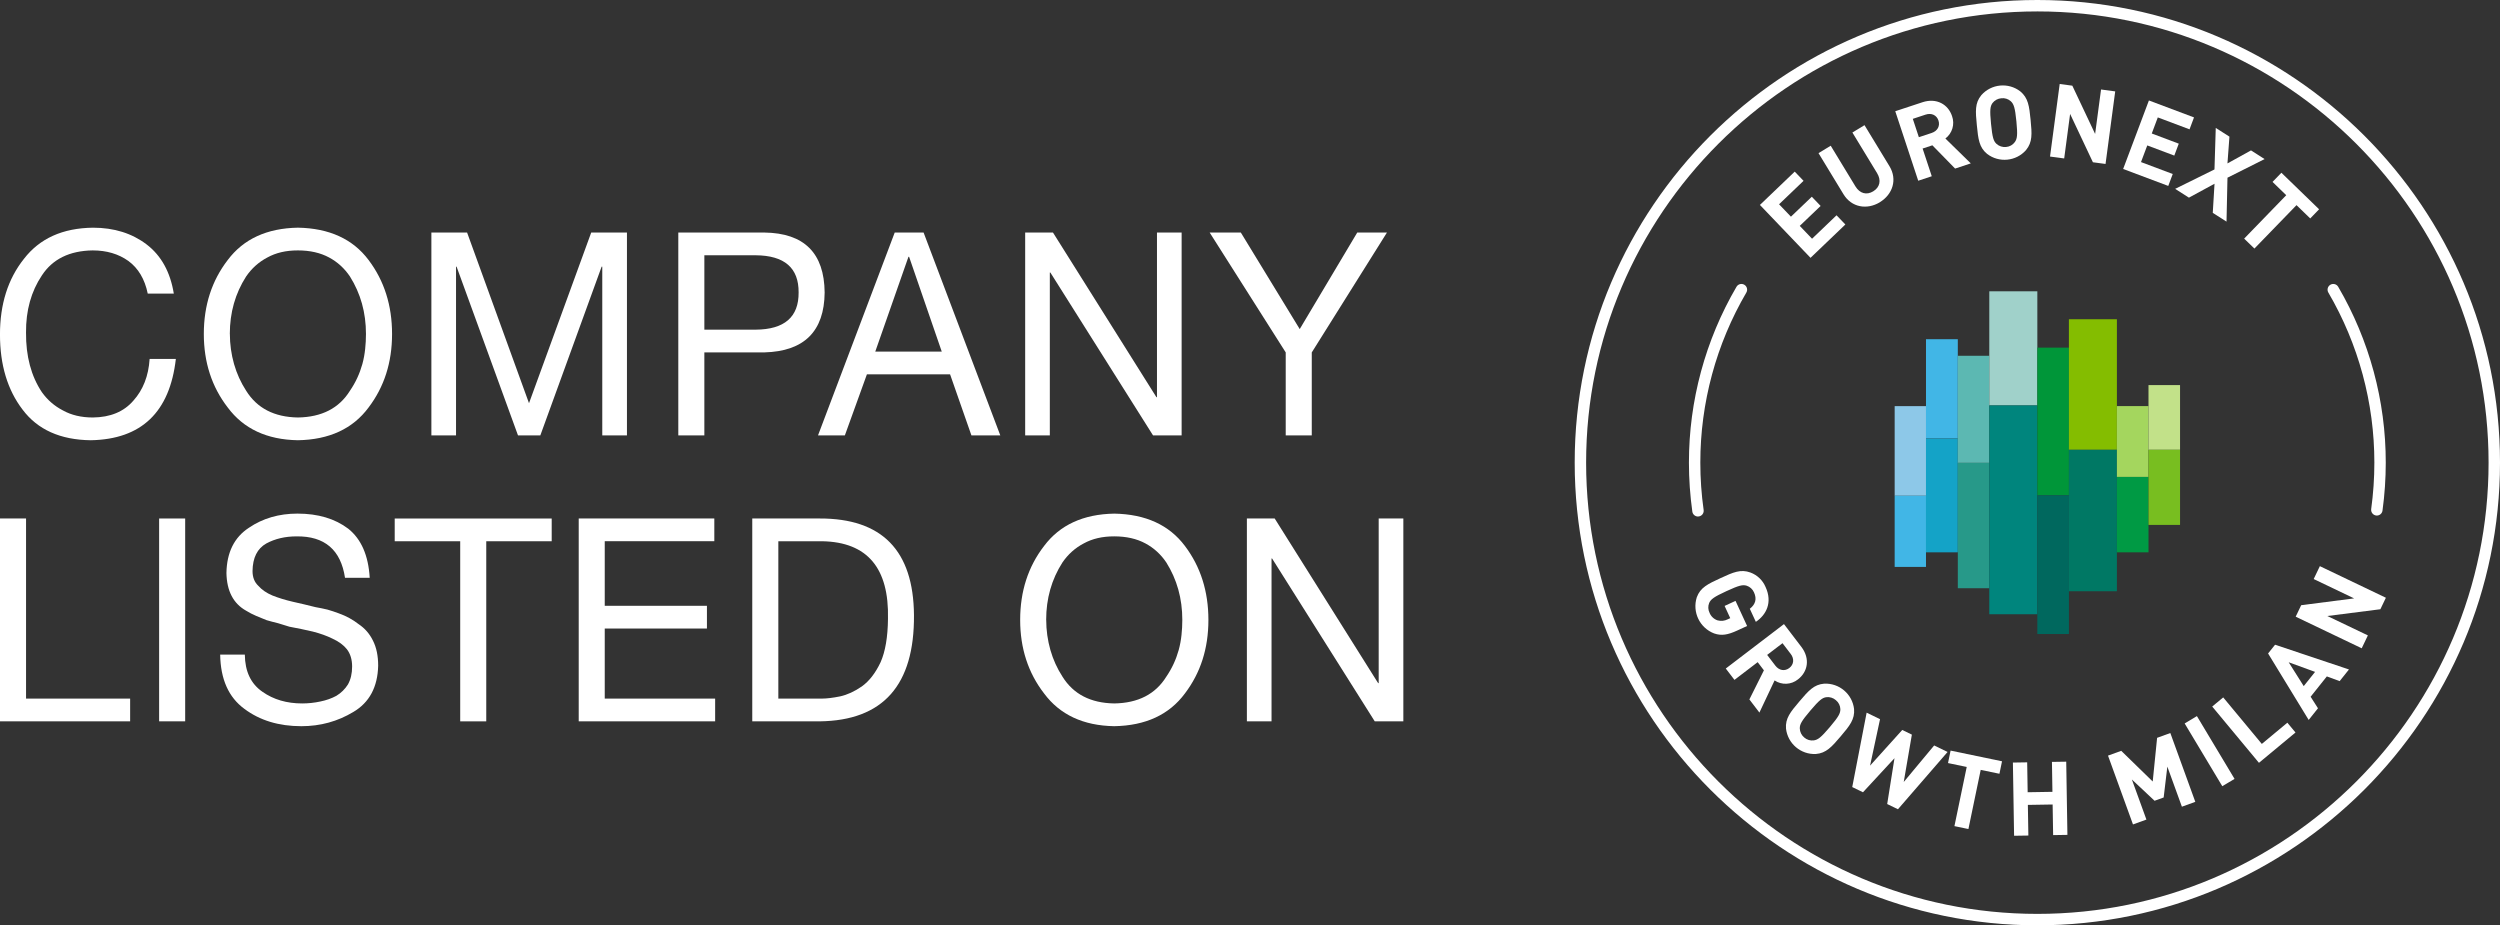
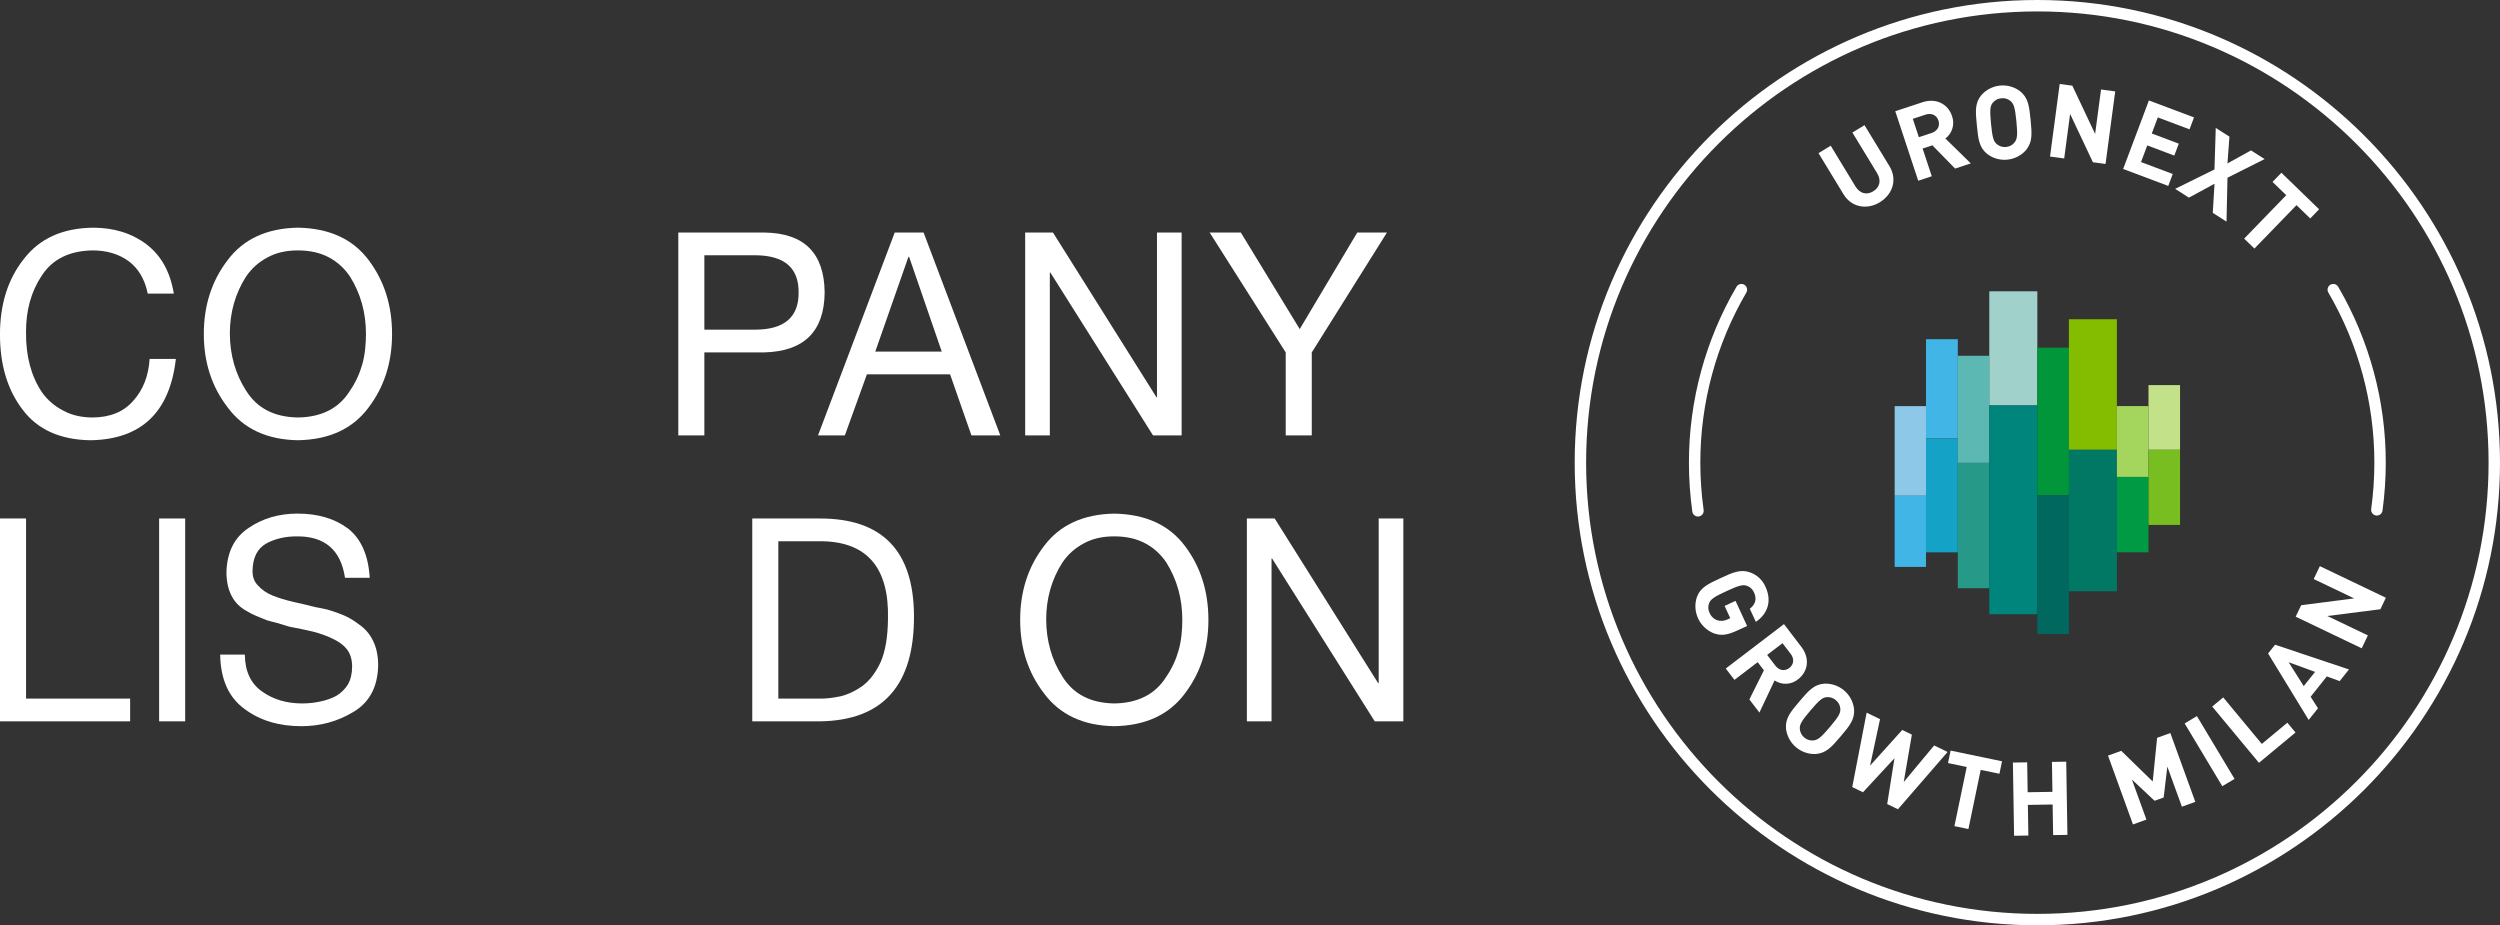
<svg xmlns="http://www.w3.org/2000/svg" id="Livello_2" viewBox="0 0 1094.23 405">
  <rect x="0" y="0" width="1094.23" height="405" fill="#333333" stroke="none" />
  <defs>
    <style>.cls-1{fill:#84bd00;}.cls-2{fill:#fff;}.cls-3{fill:#5cb8b2;}.cls-4{fill:#78be20;}.cls-5{fill:#279989;}.cls-6{fill:#a4d65e;}.cls-7{fill:#a0d1ca;}.cls-8{fill:#009639;}.cls-9{fill:#009a44;}.cls-10{fill:#14a3c7;}.cls-11{fill:#41b6e6;}.cls-12{fill:#00857d;}.cls-13{fill:#007864;}.cls-14{fill:#c2e189;}.cls-15{fill:#00685e;}.cls-16{fill:#8dc8e8;}</style>
  </defs>
  <g id="Layer_1">
    <rect class="cls-16" x="829.28" y="177.76" width="13.71" height="39.23" />
    <rect class="cls-11" x="829.28" y="216.98" width="13.71" height="31.15" />
    <rect class="cls-11" x="842.99" y="148.47" width="13.93" height="43.45" />
    <rect class="cls-10" x="842.99" y="191.93" width="13.93" height="49.82" />
    <rect class="cls-3" x="856.92" y="155.72" width="13.78" height="46.87" />
    <rect class="cls-5" x="856.92" y="202.59" width="13.78" height="54.87" />
    <rect class="cls-7" x="870.7" y="127.5" width="21.03" height="49.95" />
    <rect class="cls-12" x="870.7" y="177.45" width="21.03" height="91.4" />
    <rect class="cls-8" x="891.73" y="152.16" width="13.82" height="64.63" />
    <rect class="cls-15" x="891.73" y="216.8" width="13.82" height="60.7" />
    <rect class="cls-1" x="905.54" y="139.73" width="21.01" height="57.14" />
    <rect class="cls-13" x="905.54" y="196.87" width="21.01" height="61.91" />
    <rect class="cls-6" x="926.55" y="177.74" width="13.83" height="31.01" />
    <rect class="cls-9" x="926.55" y="208.75" width="13.83" height="33" />
    <rect class="cls-14" x="940.38" y="168.55" width="13.81" height="28.32" />
    <rect class="cls-4" x="940.38" y="196.87" width="13.81" height="32.88" />
-     <path class="cls-2" d="m792.45,112.85l-22.15-23.15,15.24-14.58,3.86,4.03-10.72,10.26,5.2,5.43,9.13-8.73,3.86,4.03-9.13,8.73,5.38,5.62,10.72-10.26,3.86,4.03-15.24,14.58Z" />
    <path class="cls-2" d="m822.8,88.52c-5.61,3.41-12.38,2.31-15.91-3.49l-10.94-18,5.34-3.25,10.82,17.8c1.92,3.15,4.91,3.92,7.79,2.16,2.88-1.75,3.62-4.78,1.7-7.94l-10.82-17.8,5.3-3.22,10.94,17.99c3.53,5.81,1.39,12.32-4.22,15.73Z" />
    <path class="cls-2" d="m855.72,73.77l-9.94-10.17-4.27,1.41,4.01,12.13-5.93,1.96-10.05-30.42,11.91-3.93c6.19-2.04,11.26.97,12.94,6.06,1.29,3.56.11,7.54-2.91,9.82l11.12,10.88-6.87,2.27Zm-12.91-23.6l-5.59,1.85,2.65,8.03,5.59-1.85c2.6-.86,3.76-3.09,2.99-5.44s-3.03-3.45-5.64-2.59h0Z" />
    <path class="cls-2" d="m886.78,65.69c-4.36,4.95-11.81,5.68-17.04,1.67-3.49-2.87-3.89-6.45-4.49-12.54s-.91-9.68,1.96-13.17c4.36-4.95,11.81-5.68,17.04-1.67,3.49,2.87,3.93,6.44,4.53,12.53.6,6.09.86,9.68-2,13.17Zm-6.67-21.37c-1.13-1.02-2.64-1.5-4.15-1.31-1.53.12-2.93.88-3.86,2.1-1.03,1.46-1.24,3.02-.64,9.11.6,6.09,1.1,7.53,2.4,8.76,1.14,1.03,2.67,1.52,4.2,1.35,1.52-.12,2.91-.9,3.81-2.14,1.03-1.46,1.29-2.97.69-9.07-.6-6.09-1.15-7.57-2.45-8.8h0Z" />
    <path class="cls-2" d="m916.05,71.02l-9.98-21.16-2.59,19.49-6.2-.83,4.23-31.76,5.53.74,9.98,21.12,2.59-19.45,6.2.83-4.23,31.76-5.53-.74Z" />
    <path class="cls-2" d="m929.28,73.97l11.28-30,19.74,7.42-1.96,5.22-13.89-5.22-2.64,7.04,11.82,4.45-1.96,5.22-11.83-4.45-2.74,7.29,13.89,5.22-1.96,5.22-19.74-7.42Z" />
    <path class="cls-2" d="m968.51,93.17l.77-12.75-11.2,6.09-6.03-3.85,17.21-8.5.56-18.17,5.99,3.82-.87,11.72,10.31-5.7,5.95,3.8-16.25,8.15-.42,19.22-6.03-3.85Z" />
    <path class="cls-2" d="m1005.16,89.79l-18.42,19-4.49-4.35,18.42-19-6-5.82,3.88-4.01,16.5,15.99-3.88,4.01-6.01-5.82Z" />
    <path class="cls-2" d="m750.3,277.27c-6.35-2.42-9.7-9.39-7.62-15.87,1.56-4.24,4.81-5.79,10.37-8.35,5.56-2.57,8.84-4.03,13.08-2.47,3,1.1,5.41,3.4,6.65,6.35,3.13,6.79.28,12.21-4.26,15.25l-2.64-5.72c2.48-1.94,3.17-4.29,1.83-7.19-.61-1.39-1.78-2.46-3.23-2.92-1.72-.5-3.26-.18-8.81,2.38-5.56,2.56-6.84,3.55-7.57,5.18-.57,1.4-.51,2.98.17,4.33.63,1.56,1.91,2.76,3.5,3.29,1.5.41,3.11.24,4.49-.48l1.06-.49-2.47-5.35,4.78-2.21,5.07,10.99-4.25,1.96c-4.21,1.94-6.96,2.42-10.15,1.31Z" />
    <path class="cls-2" d="m765.69,306.13l6.36-12.73-2.73-3.58-10.16,7.76-3.8-4.97,25.47-19.45,7.62,9.98c3.96,5.19,2.77,10.97-1.49,14.22-2.94,2.38-7.1,2.57-10.24.46l-6.64,14.07-4.4-5.76Zm18.08-19.92l-3.58-4.69-6.72,5.13,3.58,4.69c1.67,2.18,4.15,2.55,6.12,1.04s2.27-4,.6-6.18h0Z" />
    <path class="cls-2" d="m794.79,330.02c-6.59.31-12.3-4.54-13.07-11.1-.37-4.5,1.93-7.28,5.89-11.94,3.96-4.67,6.33-7.38,10.83-7.75,6.59-.3,12.3,4.54,13.07,11.1.37,4.5-1.89,7.3-5.86,11.97-3.96,4.66-6.36,7.35-10.86,7.72Zm10.72-19.65c-.05-1.52-.76-2.94-1.95-3.9-1.15-1.02-2.67-1.5-4.19-1.32-1.77.27-3.03,1.2-6.99,5.87-3.96,4.66-4.65,6.03-4.63,7.82.06,1.54.77,2.98,1.95,3.96,1.15,1.01,2.68,1.47,4.19,1.26,1.77-.27,3.04-1.14,7-5.81,3.96-4.67,4.64-6.09,4.62-7.88h0Z" />
    <path class="cls-2" d="m830.71,354.2l-4.7-2.28,3.19-20.06-13.79,14.91-4.7-2.28,6.3-32.56,5.87,2.85-4.37,20.34,14.09-15.62,4.21,2.04-3.56,20.73,13.32-15.99,5.87,2.85-21.72,25.07Z" />
    <path class="cls-2" d="m866.94,336.96l-5.38,25.9-6.12-1.27,5.38-25.9-8.19-1.7,1.13-5.46,22.51,4.68-1.13,5.46-8.19-1.7Z" />
    <path class="cls-2" d="m898.64,365.53l-.22-13.41-10.84.18.22,13.41-6.25.1-.52-32.04,6.25-.1.21,13.09,10.84-.18-.21-13.1,6.25-.1.52,32.04-6.25.1Z" />
    <path class="cls-2" d="m955,353.09l-6.37-17.55-1.61,13.51-3.98,1.44-9.94-9.32,6.37,17.55-5.88,2.13-10.93-30.12,5.79-2.1,13.78,13.43,1.92-19.12,5.79-2.1,10.93,30.12-5.88,2.13Z" />
    <path class="cls-2" d="m972.68,344.12l-16.47-27.47,5.36-3.22,16.47,27.48-5.36,3.21Z" />
    <path class="cls-2" d="m988.74,333.9l-20.47-24.65,4.81-4,16.9,20.36,11.18-9.29,3.56,4.29-16,13.28Z" />
    <path class="cls-2" d="m1024.05,298.12l-5.61-2.06-7.1,8.9,3.22,5.05-4.07,5.1-17.77-29.09,3.06-3.83,32.34,10.83-4.07,5.1Zm-22.31-8.25l6.58,10.43,4.97-6.22-11.55-4.21Z" />
    <path class="cls-2" d="m1041.87,266.66l-23.21,2.96,17.74,8.49-2.7,5.64-28.9-13.83,2.41-5.03,23.17-2.98-17.7-8.47,2.7-5.64,28.9,13.83-2.41,5.03Z" />
    <path class="cls-2" d="m891.73,405c-111.66,0-202.5-90.84-202.5-202.5S780.07,0,891.73,0s202.5,90.84,202.5,202.5-90.84,202.5-202.5,202.5Zm0-400c-108.9,0-197.5,88.6-197.5,197.5s88.6,197.5,197.5,197.5,197.5-88.6,197.5-197.5S1000.63,5,891.73,5Z" />
    <path class="cls-2" d="m743.19,226.08c-1.24,0-2.3-.92-2.47-2.15-.99-7.1-1.49-14.26-1.49-21.43-.01-27.05,7.17-53.62,20.82-76.98.7-1.19,2.23-1.59,3.42-.89,1.19.7,1.59,2.23.89,3.42h0c-13.2,22.59-20.15,48.29-20.14,74.45,0,6.94.48,13.86,1.45,20.73.19,1.37-.76,2.63-2.13,2.82-.12.02-.23.02-.35.02Z" />
    <path class="cls-2" d="m1040.33,225.65c-.11,0-.23,0-.34-.02-1.37-.19-2.32-1.45-2.14-2.82.92-6.73,1.39-13.52,1.39-20.31.01-26.16-6.94-51.86-20.14-74.45-.7-1.19-.3-2.72.89-3.42,1.19-.7,2.72-.3,3.42.89,13.65,23.36,20.84,49.93,20.82,76.98,0,7.02-.48,14.04-1.43,20.99-.17,1.24-1.23,2.16-2.47,2.16Z" />
    <path class="cls-2" d="m64.66,128.49c-1.3-6.32-4.12-11.07-8.47-14.27-4.31-3.08-9.53-4.62-15.65-4.62-10.13.16-17.53,3.81-22.2,10.93-4.72,7.05-7.03,15.39-6.95,25.02-.08,10.36,2.24,19.07,6.95,26.12,2.43,3.4,5.49,6.05,9.18,7.96,3.68,2.06,8.07,3.1,13.13,3.1,7.65-.08,13.55-2.53,17.71-7.35,4.27-4.74,6.65-10.83,7.13-18.28h11.48c-2.67,23.32-15.08,35.18-37.23,35.59-13.33-.16-23.29-4.64-29.87-13.42-6.59-8.62-9.88-19.57-9.88-32.85s3.48-24.31,10.47-33.1c6.89-8.95,16.97-13.5,30.22-13.66,9.25,0,17.09,2.45,23.52,7.35,6.39,4.9,10.34,12.06,11.87,21.49h-11.42Z" />
    <path class="cls-2" d="m89.21,146.17c0-12.51,3.48-23.3,10.47-32.37,6.9-9.19,17.14-13.91,30.7-14.15,13.72.24,24.04,4.96,30.94,14.15,6.85,9.07,10.28,19.86,10.28,32.37s-3.43,23.16-10.28,32.19c-6.9,9.31-17.22,14.09-30.94,14.33-13.56-.24-23.79-5.02-30.7-14.33-6.98-9.03-10.47-19.76-10.47-32.19Zm11.4,0c0,4.49.62,8.89,1.83,13.18,1.21,4.21,2.98,8.1,5.29,11.66,4.76,7.65,12.31,11.56,22.67,11.72,10.45-.16,18.04-4.07,22.78-11.72,2.44-3.56,4.24-7.45,5.42-11.66.59-2.15.99-4.35,1.23-6.62.23-2.15.35-4.33.35-6.56,0-9.35-2.34-17.73-7.01-25.15-2.39-3.56-5.44-6.34-9.12-8.32-3.82-2.06-8.37-3.1-13.66-3.1s-9.59,1.03-13.37,3.1c-3.77,1.98-6.86,4.76-9.3,8.32-4.75,7.41-7.13,15.79-7.13,25.15Z" />
-     <path class="cls-2" d="m188.8,101.78h15.64l27.1,74.7,27.23-74.7h15.64v88.78h-10.8v-73.85h-.28l-26.83,73.85h-9.78l-26.88-73.85h-.24v73.85h-10.79v-88.78Z" />
    <path class="cls-2" d="m296.89,101.78h37.7c17.41.24,26.19,8.99,26.35,26.23-.15,17-8.94,25.75-26.35,26.23h-26.3v36.32h-11.4v-88.78Zm11.4,42.51h22.42c12.63-.08,18.92-5.51,18.84-16.28.08-10.77-6.2-16.2-18.84-16.28h-22.42v32.56Z" />
    <path class="cls-2" d="m391.62,101.78h12.63l33.57,88.78h-12.64l-9.34-26.72h-36.4l-9.65,26.72h-11.75l33.57-88.78Zm-8.53,52.11h29.11l-14.29-41.48h-.29l-14.52,41.48Z" />
    <path class="cls-2" d="m448.71,101.78h12.17l45.28,72.07h.24v-72.07h10.79v88.78h-12.52l-44.93-71.27h-.24v71.27h-10.79v-88.78Z" />
    <path class="cls-2" d="m574.15,154.26v36.3h-11.4v-36.31l-33.29-52.47h13.64l25.78,42.26,25.18-42.26h13l-32.91,52.48Z" />
    <path class="cls-2" d="m0,226.94h11.4v78.83h45.56v9.95H0v-88.78Z" />
    <path class="cls-2" d="m69.65,226.94h11.4v88.78h-11.4v-88.78Z" />
    <path class="cls-2" d="m151.01,252.93c-1.83-12.27-8.92-18.32-21.24-18.16-4.96,0-9.36,1.03-13.2,3.1-3.96,2.23-5.97,6.25-6.04,12.08,0,2.71.84,4.86,2.52,6.44,1.53,1.74,3.58,3.16,6.17,4.25,2.62,1.05,5.59,1.96,8.88,2.73,3.29.73,6.62,1.52,9.99,2.37,1.84.32,3.6.69,5.28,1.09,1.69.49,3.33,1.03,4.94,1.64,3.22,1.14,6.11,2.72,8.69,4.74,2.71,1.82,4.79,4.22,6.23,7.17,1.53,3,2.29,6.66,2.29,11-.23,9.35-3.85,16.09-10.83,20.22-6.9,4.17-14.49,6.25-22.77,6.25-9.89,0-18.21-2.53-24.96-7.59-6.9-5.06-10.43-12.97-10.59-23.74h10.79c.08,7.37,2.65,12.79,7.72,16.27,4.83,3.4,10.63,5.1,17.38,5.1,2.67,0,5.32-.28,7.96-.85,2.59-.53,4.93-1.36,7.01-2.49,2.07-1.26,3.77-2.91,5.06-4.98,1.21-2.15,1.83-4.76,1.83-7.83s-.77-5.61-2.3-7.59c-1.45-1.82-3.54-3.36-6.29-4.62-2.55-1.26-5.44-2.29-8.64-3.1-3.29-.77-6.7-1.48-10.23-2.13-1.68-.49-3.33-.99-4.94-1.52-1.68-.4-3.36-.85-5.05-1.34-1.61-.65-3.14-1.28-4.58-1.88-1.53-.65-2.98-1.4-4.35-2.25-5.6-3.12-8.48-8.62-8.63-16.52.15-9.03,3.44-15.63,9.85-19.8,6.06-4.13,13.15-6.19,21.24-6.19,9,0,16.41,2.21,22.24,6.62,5.67,4.53,8.81,11.69,9.38,21.49h-10.81Z" />
-     <path class="cls-2" d="m201.43,236.9h-28.67v-9.95h68.71v9.95h-28.64v78.83h-11.4v-78.83Z" />
-     <path class="cls-2" d="m253.29,226.94h59.36v9.95h-47.96v28.25h44.73v9.95h-44.73v30.68h48.32v9.95h-59.71v-88.78Z" />
    <path class="cls-2" d="m329.26,226.94h29.45c27.33-.08,41.1,14.01,41.33,42.27.24,30.69-13.53,46.19-41.33,46.52h-29.45v-88.78Zm11.4,78.83h19.08c2.08,0,4.74-.32,7.96-.97,3.14-.69,6.32-2.15,9.53-4.37,3.22-2.31,5.95-5.83,8.19-10.57,2.07-4.66,3.16-11,3.24-19.01.52-22.23-9.04-33.55-28.67-33.95h-19.32v68.87Z" />
    <path class="cls-2" d="m446.52,271.33c0-12.51,3.48-23.3,10.47-32.37,6.9-9.19,17.14-13.91,30.7-14.15,13.72.24,24.04,4.96,30.94,14.15,6.85,9.07,10.28,19.86,10.28,32.37s-3.43,23.16-10.28,32.19c-6.9,9.31-17.22,14.09-30.94,14.33-13.56-.24-23.79-5.02-30.7-14.33-6.98-9.03-10.47-19.76-10.47-32.19Zm11.4,0c0,4.49.62,8.89,1.83,13.18,1.21,4.21,2.98,8.1,5.29,11.66,4.76,7.65,12.31,11.56,22.67,11.72,10.45-.16,18.04-4.07,22.78-11.72,2.44-3.56,4.24-7.45,5.42-11.66.59-2.15.99-4.35,1.23-6.62.23-2.15.35-4.33.35-6.56,0-9.35-2.34-17.73-7.01-25.15-2.39-3.56-5.44-6.34-9.12-8.32-3.82-2.06-8.37-3.1-13.66-3.1s-9.59,1.03-13.37,3.1c-3.77,1.98-6.86,4.76-9.3,8.32-4.75,7.41-7.13,15.79-7.13,25.15Z" />
    <path class="cls-2" d="m545.75,226.94h12.17l45.28,72.07h.24v-72.07h10.79v88.78h-12.52l-44.93-71.27h-.24v71.27h-10.79v-88.78Z" />
  </g>
</svg>